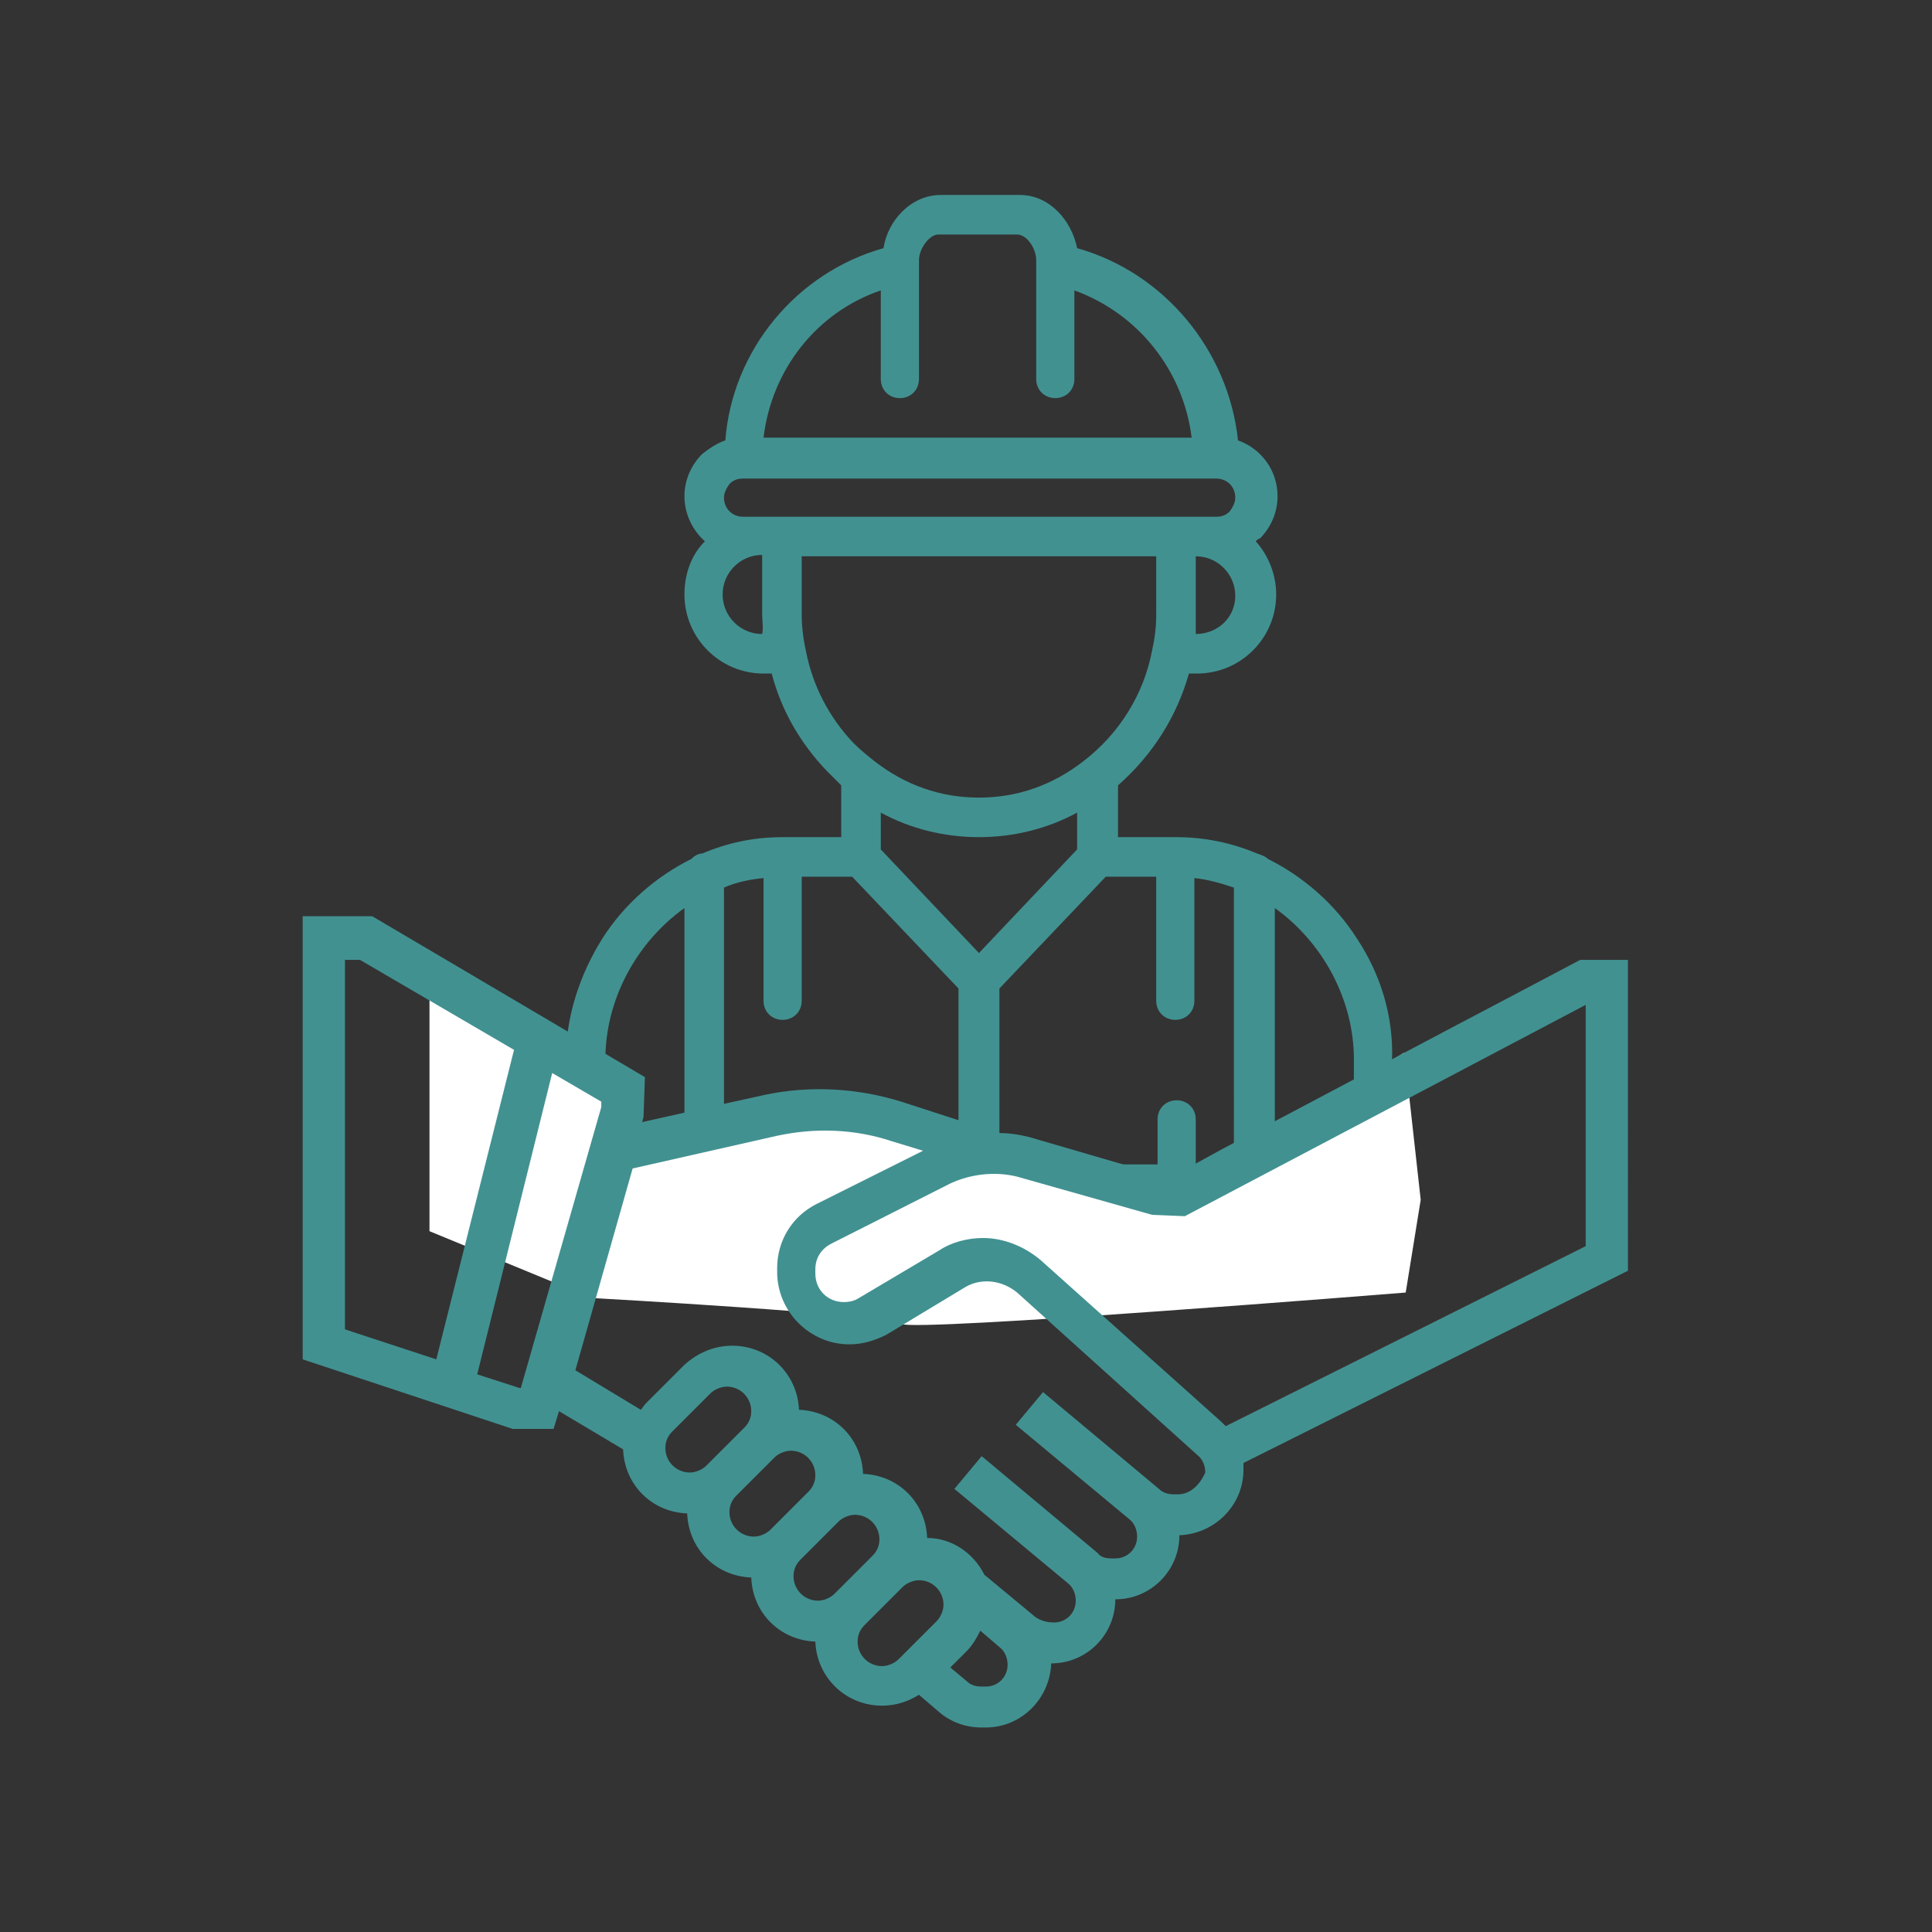
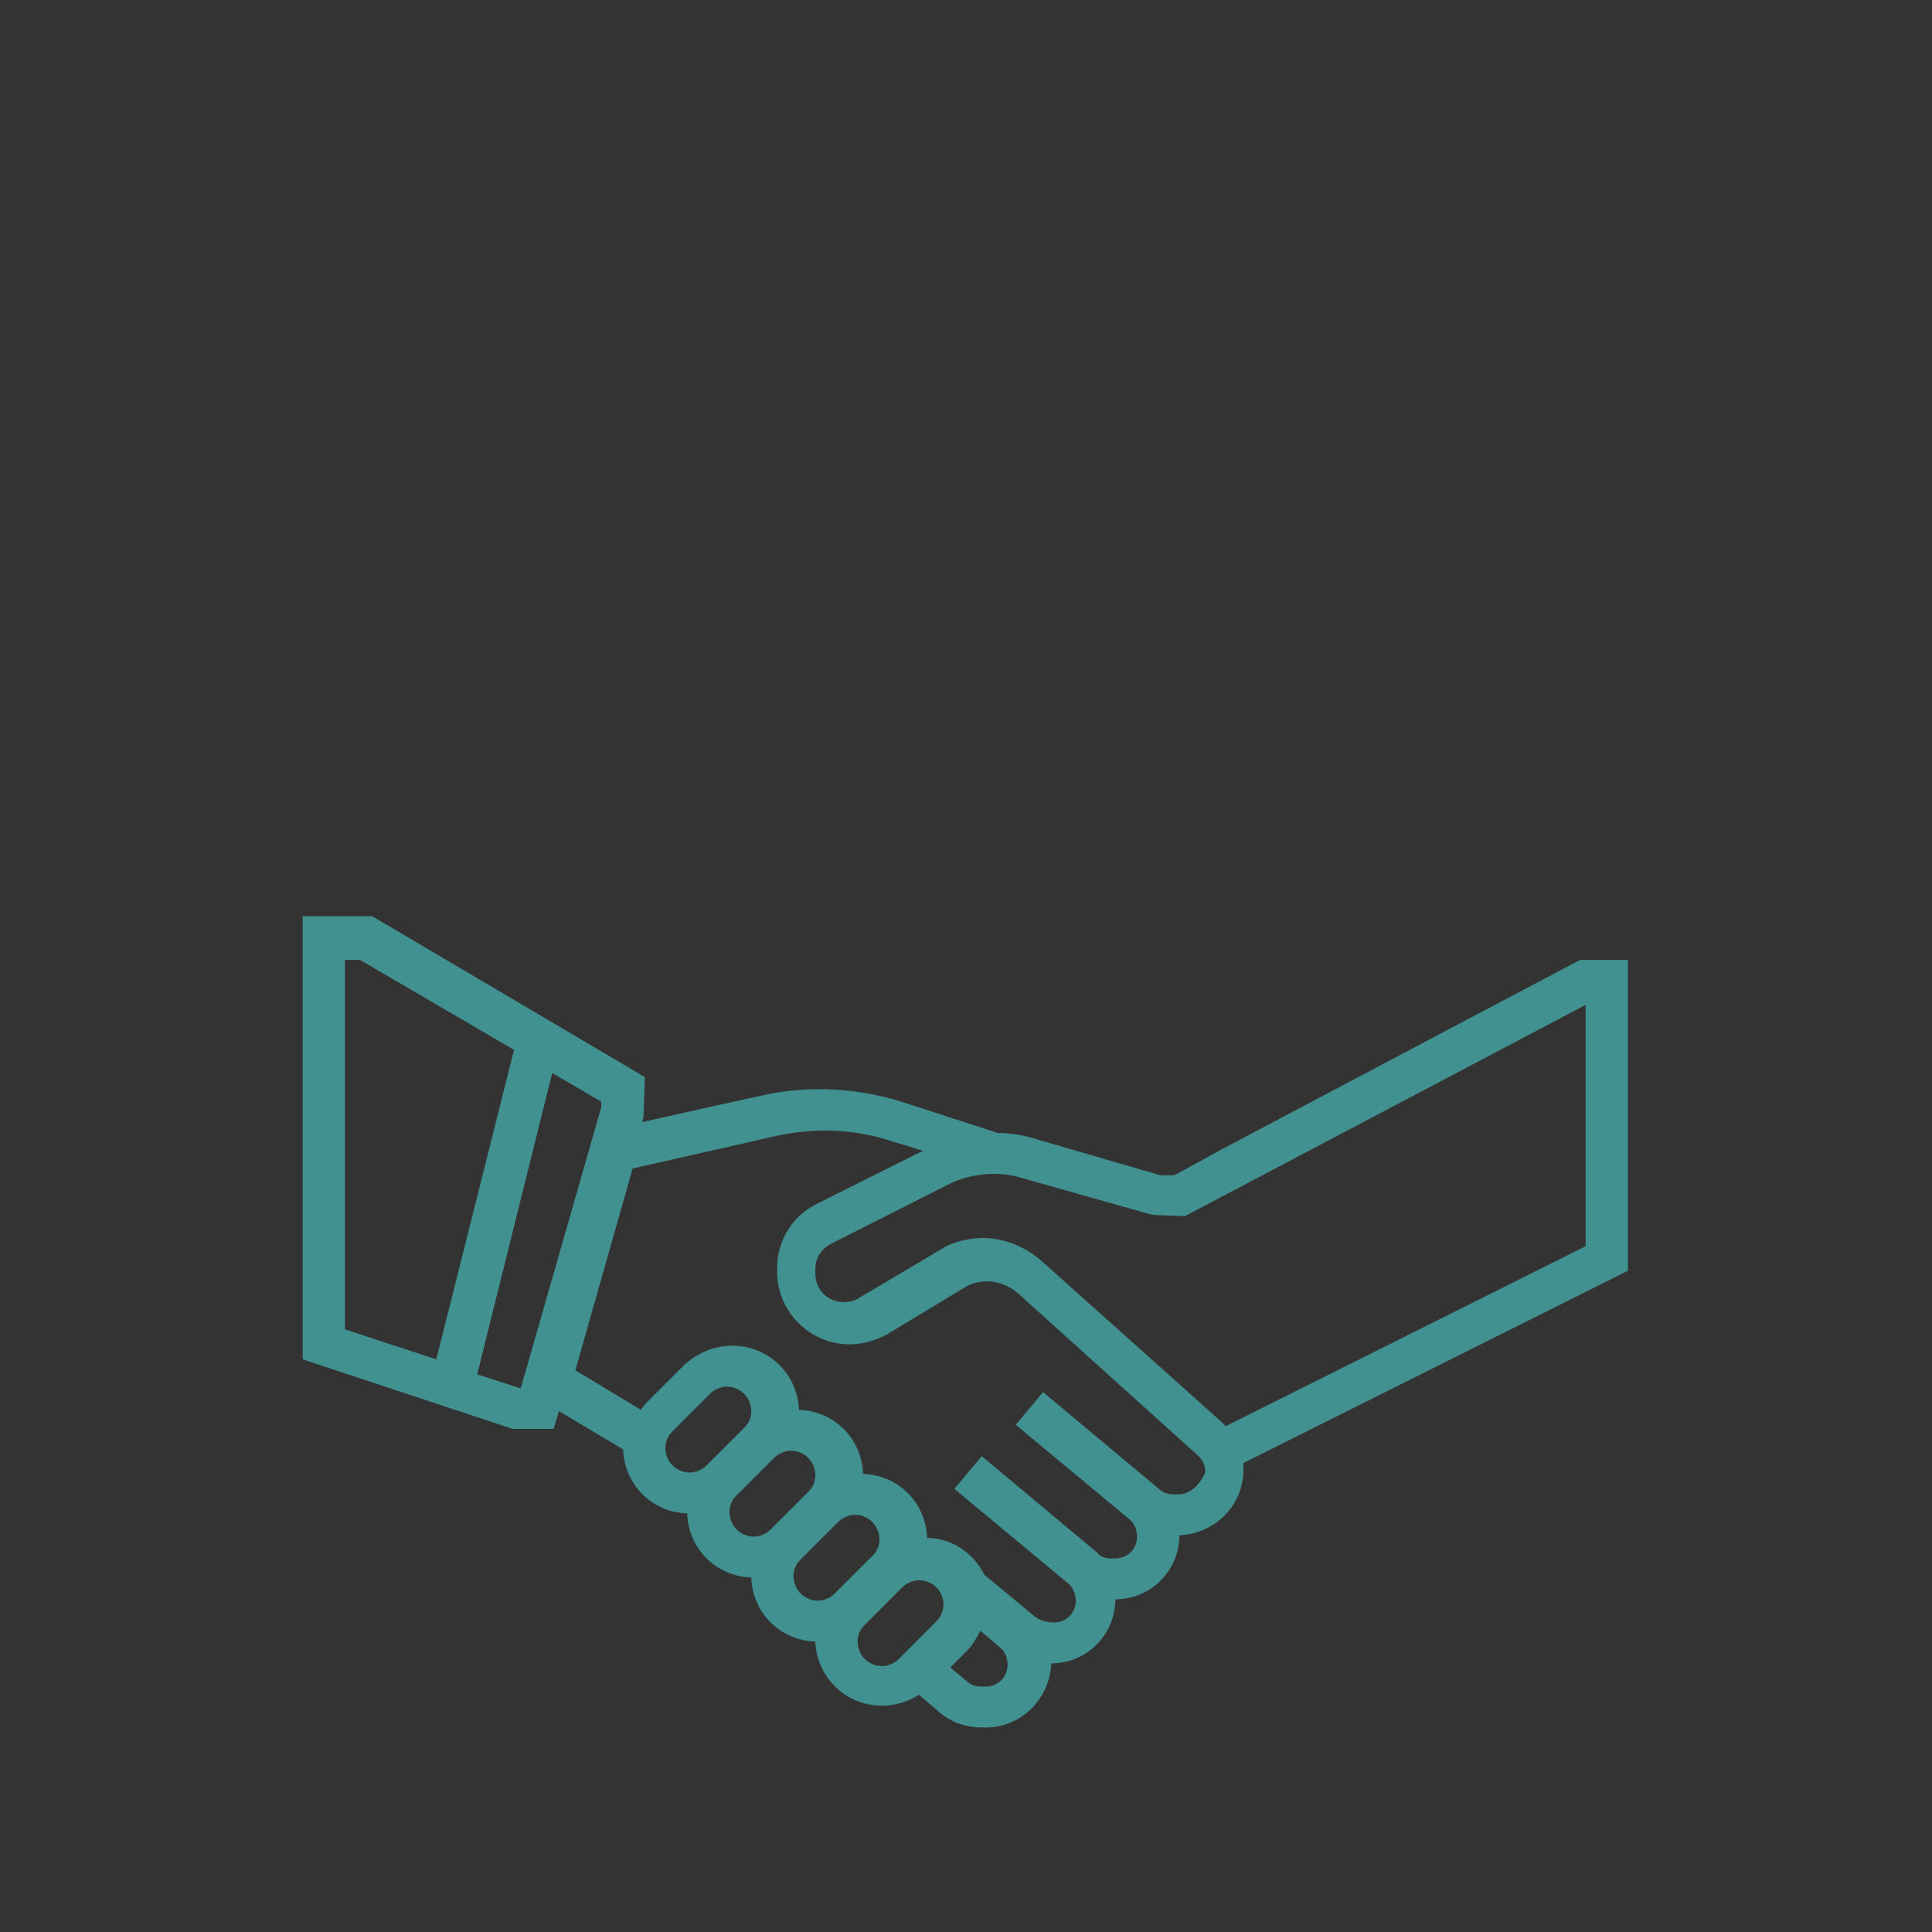
<svg xmlns="http://www.w3.org/2000/svg" version="1.1" id="Calque_1" x="0px" y="0px" viewBox="0 0 141.7 141.7" style="enable-background:new 0 0 141.7 141.7;" xml:space="preserve">
  <rect x="0" y="0" width="141.7" height="141.7" fill="#333333" stroke="none" />
  <style type="text/css">
	.st0{fill:#429191;}
	.st1{fill:#FFFFFF;}
</style>
  <g>
    <g>
      <g>
-         <path class="st0" d="M99.5,68.8c-1.6-2.5-3.9-4.5-6.5-5.8c-0.2-0.2-0.5-0.3-0.8-0.4c-1.9-0.8-3.9-1.2-5.9-1.2h-4.3v-3.8     c2.5-2.2,4.3-5,5.2-8.2h0.6c3.2,0,5.8-2.6,5.8-5.8c0-1.5-0.6-2.9-1.5-3.9c0.1-0.1,0.2-0.2,0.3-0.2c0.8-0.8,1.3-1.9,1.3-3.1     c0-1.9-1.2-3.5-2.9-4.1C90.1,25.7,85.4,20,79,18.2c-0.4-2-2-3.9-4.2-3.9h-5.8c-2.2,0-3.9,1.9-4.2,3.9     c-6.4,1.8-11.1,7.5-11.6,14.1c-0.6,0.2-1.2,0.6-1.7,1c-0.8,0.8-1.3,1.9-1.3,3.1c0,1.3,0.6,2.5,1.5,3.3c-1,1-1.5,2.4-1.5,3.9     c0,3.2,2.6,5.8,5.8,5.8h0.6c0.7,2.7,2.1,5.1,4,7.1c0.4,0.4,0.7,0.7,1.1,1.1v3.8h-4.3c-2.1,0-4,0.4-5.9,1.2     c-0.3,0-0.6,0.2-0.8,0.4c-2.6,1.3-4.9,3.3-6.5,5.8c-1.7,2.7-2.7,5.8-2.7,8.9v9.1c0,0.8,0.6,1.4,1.4,1.4h57.8     c0.8,0,1.4-0.6,1.4-1.4v-9.1C102.2,74.6,101.3,71.5,99.5,68.8z M50.2,85.4h-5.8v-7.7c0-4.4,2.3-8.6,5.8-11.1V85.4z M87.7,46.5     L87.7,46.5c0-0.5,0-1,0-1.4v-4.3c1.6,0,2.9,1.3,2.9,2.9S89.3,46.5,87.7,46.5z M64.6,21.3v6.5c0,0.8,0.6,1.4,1.4,1.4     c0.8,0,1.4-0.6,1.4-1.4v-8.4c0,0,0,0,0,0v-0.3c0-0.9,0.8-1.9,1.4-1.9h5.8c0.7,0,1.4,1,1.4,1.9v0.3c0,0,0,0,0,0v8.4     c0,0.8,0.6,1.4,1.4,1.4c0.8,0,1.4-0.6,1.4-1.4v-6.5c4.7,1.7,8,5.9,8.6,10.8H56C56.6,27.1,59.9,22.9,64.6,21.3z M55.9,46.5     c-1.6,0-2.9-1.3-2.9-2.9s1.3-2.9,2.9-2.9v4.3C55.9,45.6,56,46,55.9,46.5L55.9,46.5z M55.9,37.9h-1.4c-0.8,0-1.4-0.6-1.4-1.4     c0-0.4,0.2-0.7,0.4-1c0.3-0.3,0.6-0.4,1-0.4h34.7c0.8,0,1.4,0.6,1.4,1.4c0,0.4-0.2,0.7-0.4,1c-0.3,0.3-0.6,0.4-1,0.4h-1.4h-1.4     H57.4H55.9z M59.1,47.7C59.1,47.7,59.1,47.7,59.1,47.7c-0.2-0.9-0.3-1.8-0.3-2.6v-4.3h26v4.3c0,0.9-0.1,1.7-0.3,2.6c0,0,0,0,0,0     c-0.6,3.2-2.4,6.1-5,8.1c-2.3,1.8-4.9,2.7-7.7,2.7s-5.4-0.9-7.7-2.7c-0.5-0.4-1-0.8-1.5-1.3C60.8,52.6,59.6,50.3,59.1,47.7z      M70.4,85.4H58.8v-3.3c0-0.8-0.6-1.4-1.4-1.4c-0.8,0-1.4,0.6-1.4,1.4v3.3h-2.9V65.1c0.9-0.4,1.9-0.6,2.9-0.7v9     c0,0.8,0.6,1.4,1.4,1.4c0.8,0,1.4-0.6,1.4-1.4v-9.1h3.7l7.8,8.2V85.4z M64.6,62.3v-2.7c2.2,1.2,4.7,1.8,7.2,1.8     c2.5,0,5-0.6,7.2-1.8v2.7l-7.2,7.6L64.6,62.3z M90.6,85.4h-2.9v-3.3c0-0.8-0.6-1.4-1.4-1.4s-1.4,0.6-1.4,1.4v3.3H73.3V72.5     l7.8-8.2h3.7v9.1c0,0.8,0.6,1.4,1.4,1.4s1.4-0.6,1.4-1.4v-9c1,0.1,2,0.4,2.9,0.7V85.4z M99.3,85.4h-5.8V66.6     c3.5,2.5,5.8,6.7,5.8,11.1V85.4z" />
-       </g>
+         </g>
    </g>
-     <path class="st1" d="M31.5,72.1l14.3,7.5l0.3,6.1l1.2-2l8.7-1.6l3.9-0.5l3.1,0.4L85.6,88L103,77.2l1.2,10.8l-1.1,6.8   c0,0-36,2.9-37,2.3c-1-0.7-22.7-1.9-22.7-1.9l-11.9-4.9V72.1z" />
    <g>
      <path class="st0" d="M35.1,71.8l-7.8-4.6h-5.1v32.5l15.4,5.1h3l0.4-1.3l4.7,2.8c0.1,2.6,2.1,4.6,4.7,4.7c0.1,2.6,2.1,4.6,4.7,4.7    c0.1,2.6,2.1,4.6,4.7,4.7c0.1,2.6,2.2,4.7,4.9,4.7c1,0,1.9-0.3,2.7-0.8l1.4,1.2c0.9,0.8,2,1.2,3.2,1.2h0.3c2.6,0,4.7-2.1,4.8-4.7    c2.6,0,4.7-2.1,4.7-4.7c2.6,0,4.7-2.1,4.7-4.7c2.6-0.1,4.7-2.2,4.7-4.8c0-0.2,0-0.3,0-0.5l28.2-14.1V70.4h-3.5l-5.3,2.8l-3.8,2    l-17.2,9.1l-3.1,1.7l-0.4,0.2h-1l-9.6-2.8c-0.8-0.2-1.5-0.3-2.3-0.3l-7.1-2.3c-3.2-1-6.7-1.2-10-0.5l-0.9,0.2L52,81.2l-4.9,1.1    l0.1-0.4l0.1-2.9L39,74.1L35.1,71.8z M25.3,97.5V70.4h1.1L37.7,77L32,99.7L25.3,97.5z M38.2,101.8h-0.1l-3.1-1l5.5-22.1l3.6,2.1    v0.4L38.2,101.8z M51.8,107.5c-0.3,0.3-0.8,0.5-1.2,0.5c-1,0-1.8-0.8-1.8-1.8c0-0.5,0.2-0.9,0.5-1.2l2.8-2.8    c0.3-0.3,0.8-0.5,1.2-0.5c1,0,1.8,0.8,1.8,1.8c0,0.5-0.2,0.9-0.5,1.2L51.8,107.5z M56.5,112.2c-0.3,0.3-0.8,0.5-1.2,0.5    c-1,0-1.8-0.8-1.8-1.8c0-0.5,0.2-0.9,0.5-1.2l2.8-2.8c0.3-0.3,0.8-0.5,1.2-0.5c1,0,1.8,0.8,1.8,1.8c0,0.5-0.2,0.9-0.5,1.2    L56.5,112.2z M61.2,116.9c-0.3,0.3-0.8,0.5-1.2,0.5c-1,0-1.8-0.8-1.8-1.8c0-0.5,0.2-0.9,0.5-1.2l2.8-2.8c0.3-0.3,0.8-0.5,1.2-0.5    c1,0,1.8,0.8,1.8,1.8c0,0.5-0.2,0.9-0.5,1.2L61.2,116.9z M68.7,118.9l-2.8,2.8c-0.3,0.3-0.8,0.5-1.2,0.5c-1,0-1.8-0.8-1.8-1.8    c0-0.5,0.2-0.9,0.5-1.2l2.8-2.8c0.3-0.3,0.8-0.5,1.2-0.5c1,0,1.8,0.8,1.8,1.8C69.2,118.1,69,118.6,68.7,118.9z M72.3,123.7H72    c-0.4,0-0.8-0.1-1.1-0.4l-1.2-1l1.2-1.2c0.4-0.4,0.7-0.9,1-1.5l1.4,1.2c0.4,0.3,0.6,0.8,0.6,1.3C73.9,123,73.2,123.7,72.3,123.7z     M86.4,109.6h-0.3c-0.4,0-0.8-0.1-1.1-0.4l-8.5-7.1l-2,2.4l8.3,6.9c0.4,0.3,0.6,0.8,0.6,1.3c0,0.9-0.7,1.6-1.6,1.6h-0.3    c-0.4,0-0.8-0.1-1-0.4l-8.5-7.1l-2,2.4l8.3,6.9c0.4,0.3,0.6,0.8,0.6,1.3c0,0.9-0.7,1.6-1.6,1.6c-0.6,0-1.2-0.2-1.6-0.6l-3.5-2.9    c-0.8-1.6-2.4-2.7-4.2-2.7c-0.1-2.6-2.1-4.6-4.7-4.7c-0.1-2.6-2.1-4.6-4.7-4.7c-0.1-2.6-2.2-4.7-4.9-4.7c-1.3,0-2.5,0.5-3.5,1.4    l-2.8,2.8c-0.2,0.2-0.3,0.4-0.4,0.5l-4.8-2.9l4.2-14.8l10.6-2.4c2.8-0.6,5.7-0.5,8.4,0.4l2.3,0.7l-7.8,3.9    c-1.8,0.9-2.9,2.7-2.9,4.7v0.3c0,2.9,2.4,5.3,5.3,5.3c1,0,1.9-0.3,2.7-0.7l5.8-3.5c1.2-0.7,2.7-0.5,3.8,0.4l13.2,11.9    c0.4,0.3,0.6,0.8,0.6,1.3C88,108.9,87.3,109.6,86.4,109.6z M116.3,91.4l-26.4,13.2c-0.1-0.1-0.2-0.2-0.3-0.3L76.3,92.4    c-1.2-1-2.7-1.6-4.2-1.6c-1.1,0-2.3,0.3-3.2,0.9L63,95.2c-0.3,0.2-0.7,0.3-1.1,0.3c-1.2,0-2.1-0.9-2.1-2.1v-0.3    c0-0.8,0.4-1.5,1.2-1.9l8.7-4.4c1.5-0.7,3.3-0.9,4.9-0.5l9.9,2.8l2.4,0.1l29.4-15.5V91.4z" />
    </g>
  </g>
</svg>